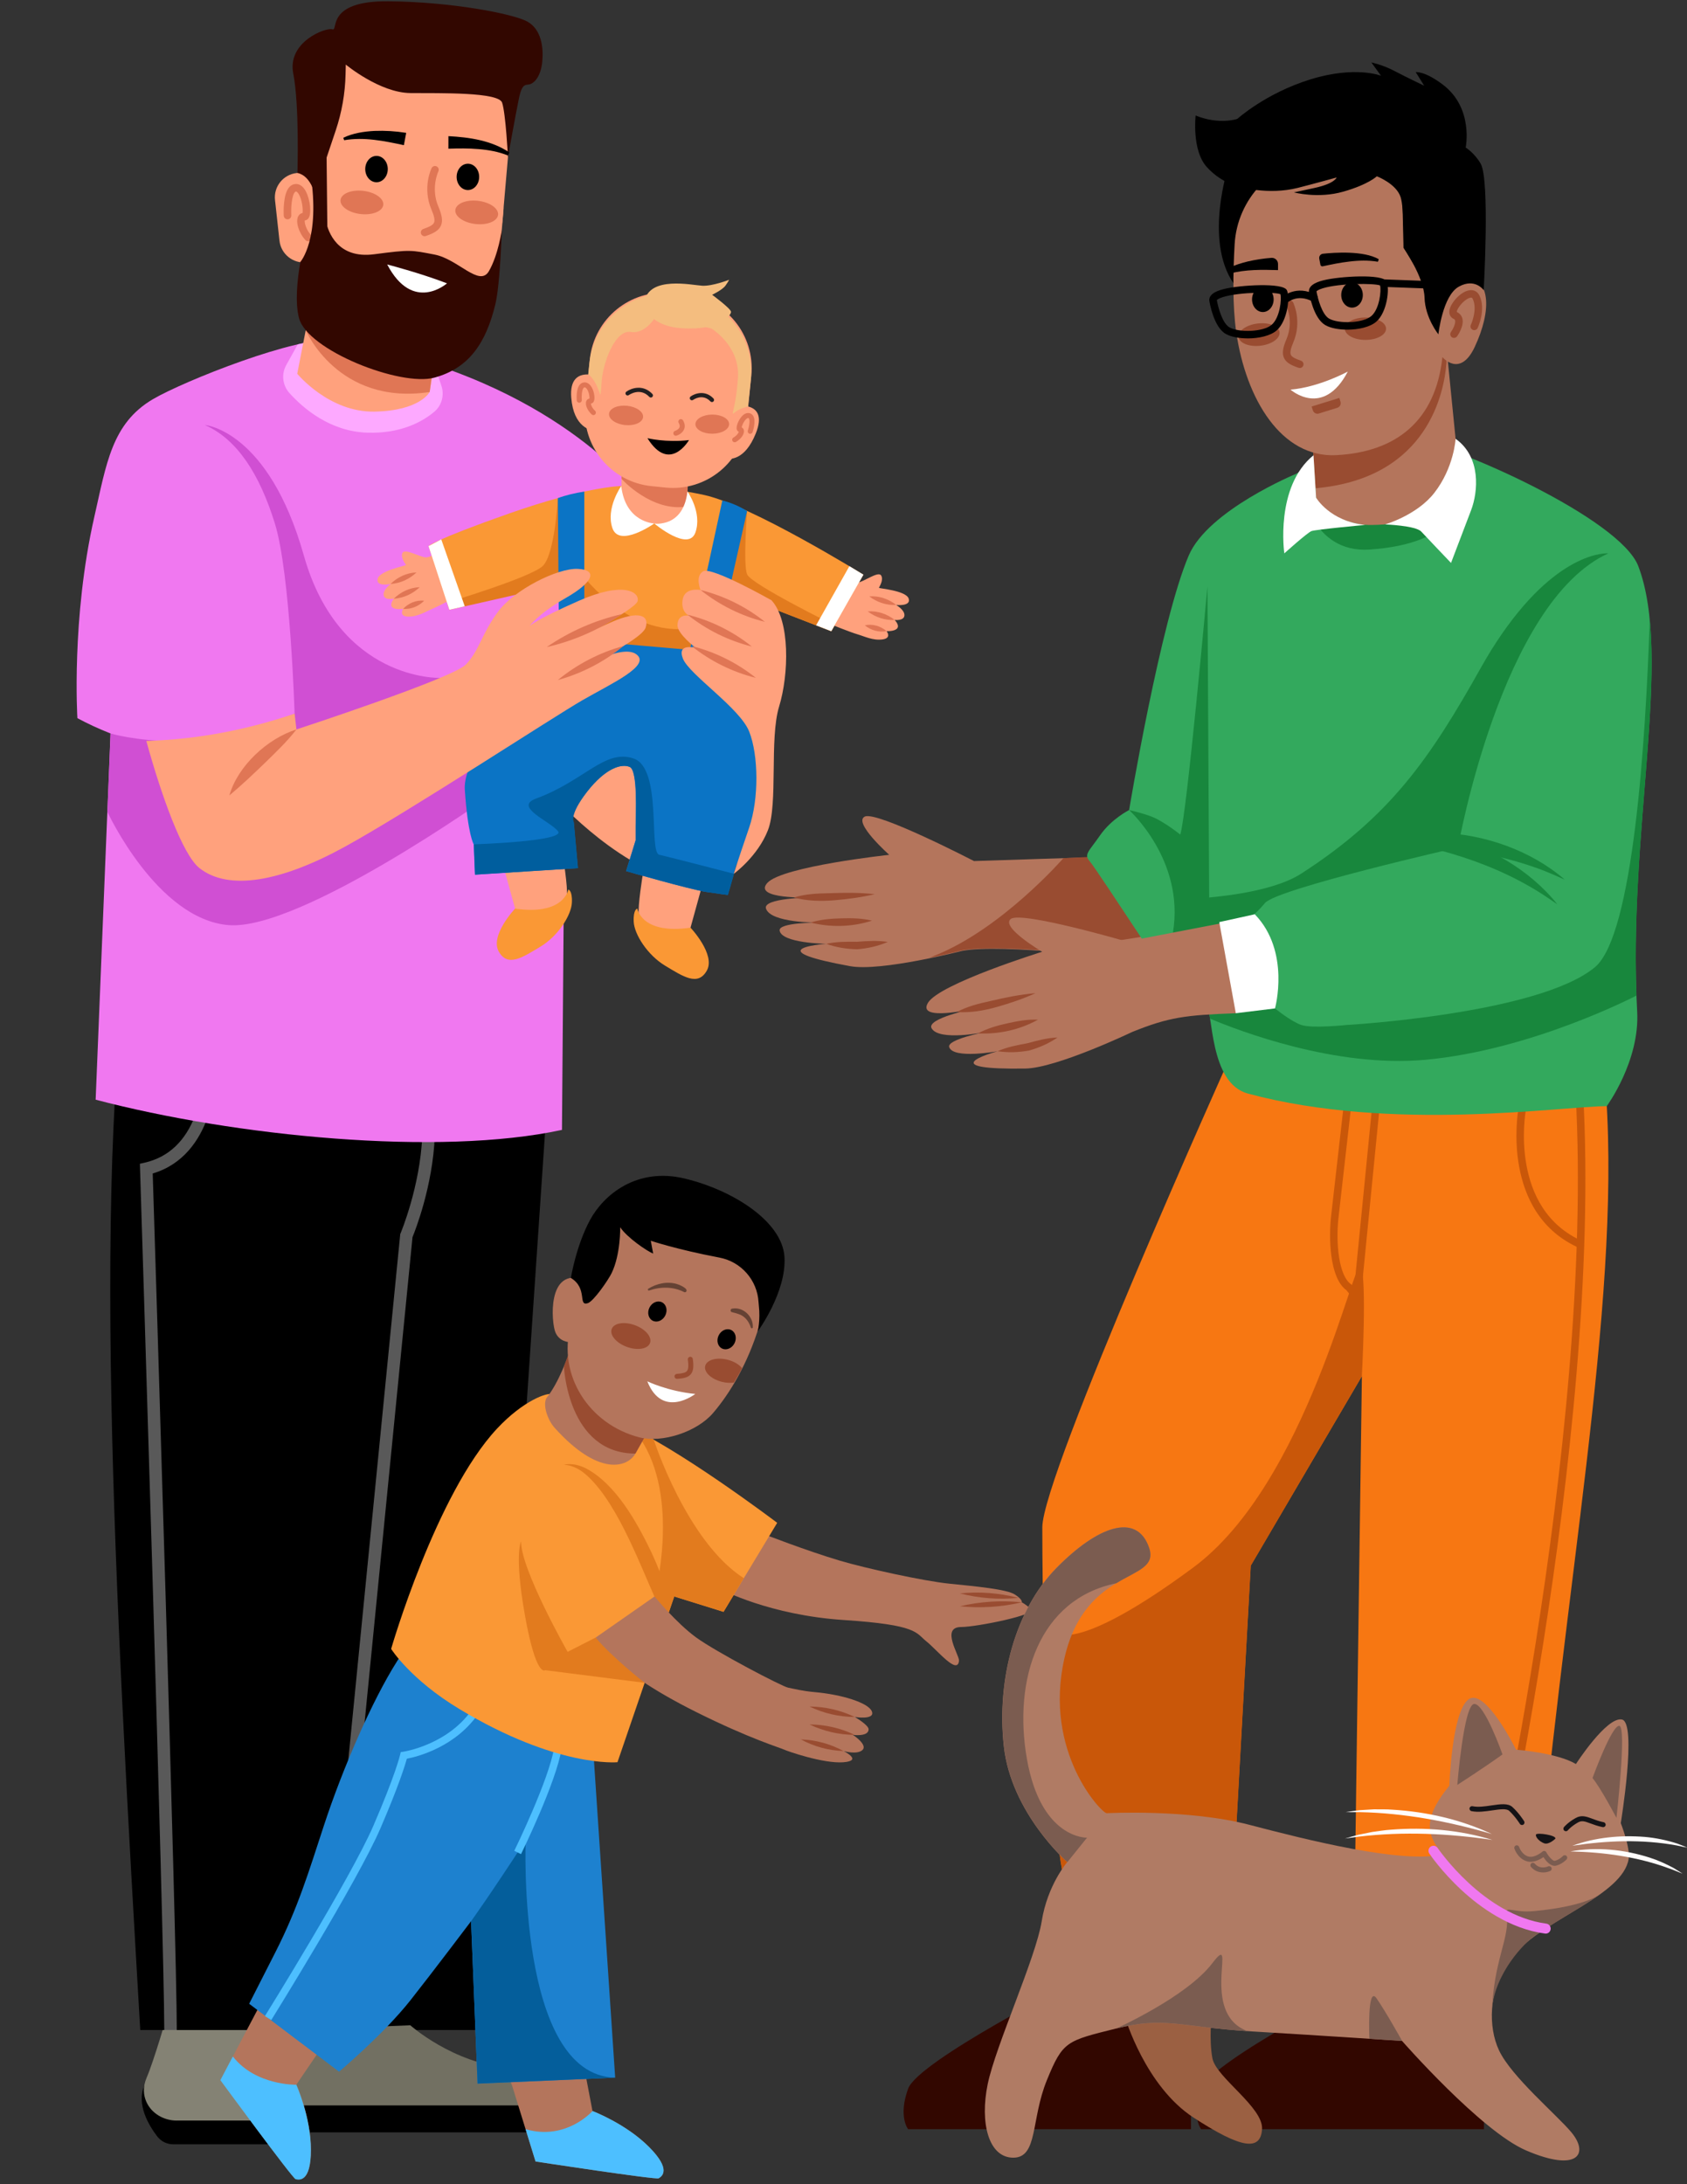
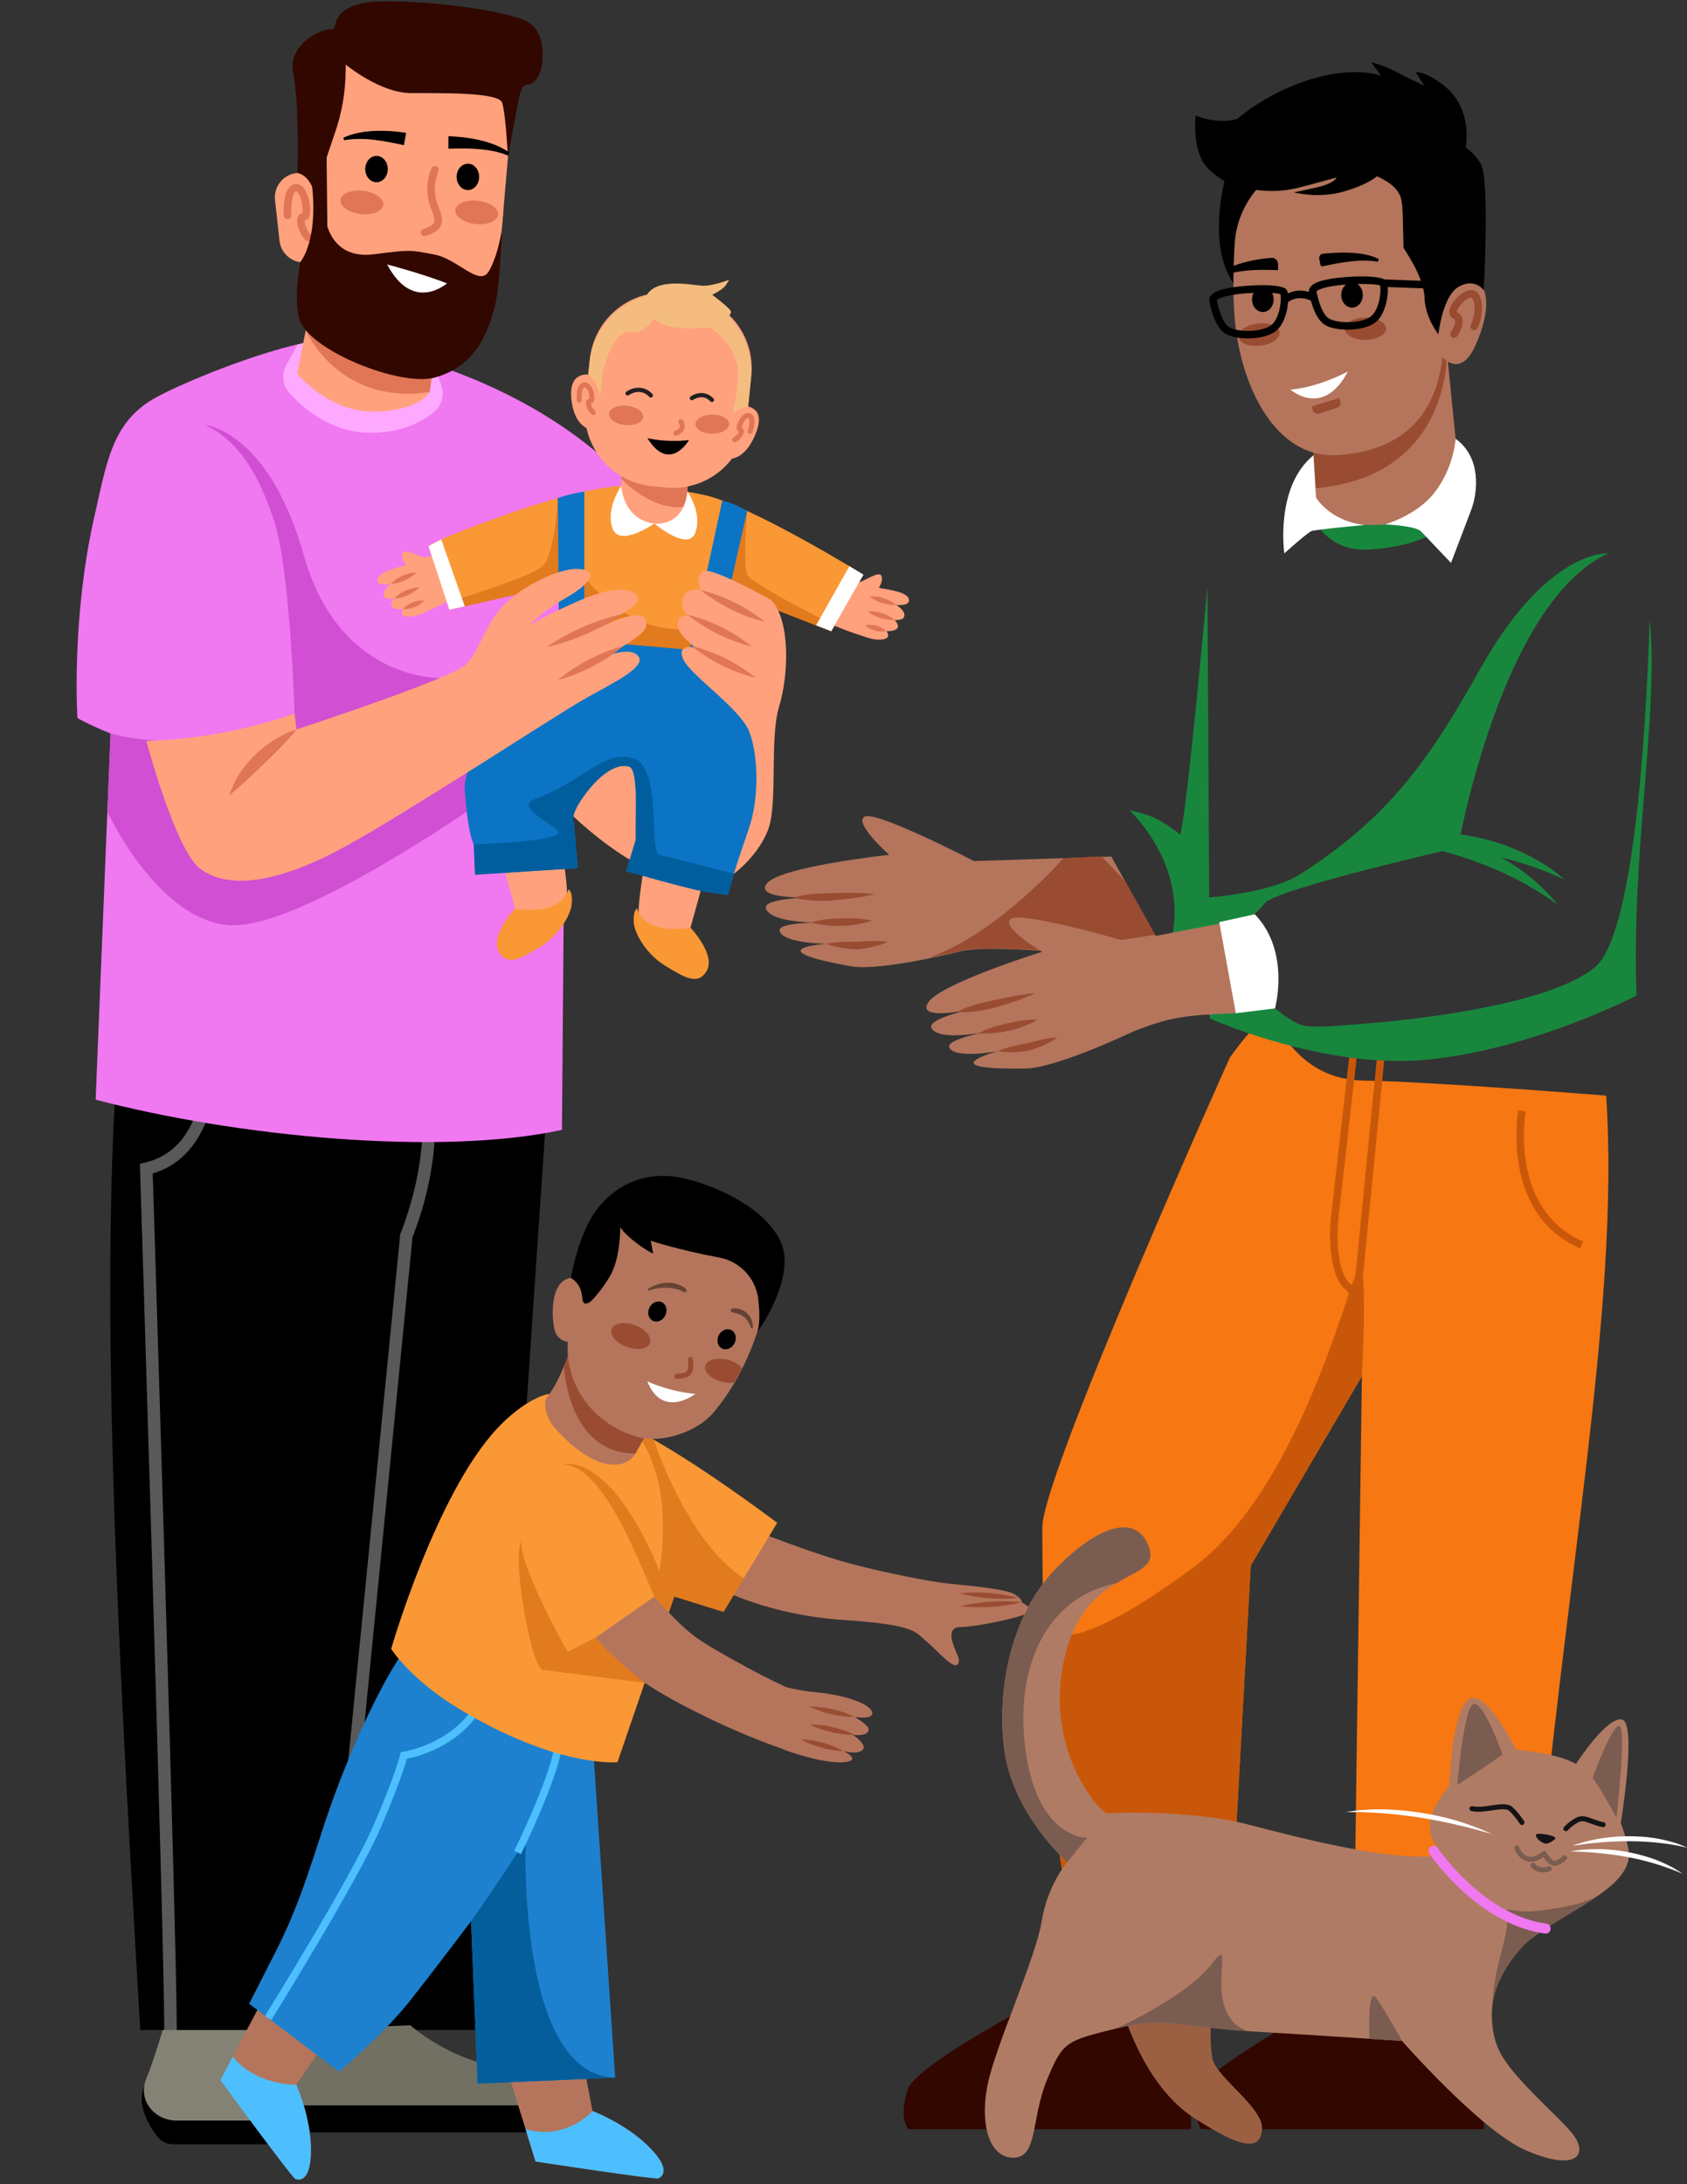
<svg xmlns="http://www.w3.org/2000/svg" width="272" height="352" viewBox="0 0 272 352" fill="none">
  <rect x="0" y="0" width="272" height="352" fill="#333333" stroke="none" />
  <g clip-path="url(#clip0_782_147)">
    <path d="M91.727 216.285C91.727 216.285 90.201 216.252 89.551 214.718C88.901 213.188 88.134 204.089 94.177 206.236C100.221 208.384 92.675 215.534 92.675 215.534L91.727 216.285Z" fill="#B4755C" />
    <path d="M179.189 138.047L157.042 138.765C157.042 138.765 141.358 130.647 139.428 131.6C137.498 132.548 143.372 137.76 143.372 137.76C143.372 137.76 126.142 139.613 123.72 142.286C121.298 144.962 130.648 144.635 130.648 144.635C130.648 144.635 122.941 144.716 123.502 146.424C124.265 148.753 131.782 148.68 131.782 148.68C131.782 148.68 125.525 148.66 125.702 149.956C125.985 152.019 133.231 152.104 133.231 152.104C133.231 152.104 129.586 152.358 129.13 153.081C128.774 153.642 130.349 154.482 137.062 155.705C142.048 156.613 155.112 153.242 155.112 153.242C161.402 152.035 181.038 154.365 189.035 155.636C189.035 155.636 183.953 146.662 179.189 138.047Z" fill="#B4755C" />
    <path d="M133.231 152.108C134.858 151.74 136.529 151.756 138.176 151.773C139.807 151.655 141.483 151.53 143.13 151.801C141.535 152.487 139.933 152.838 138.209 152.984C136.481 152.939 134.862 152.693 133.227 152.108H133.231Z" fill="#994C31" />
    <path d="M130.688 148.677C132.311 148.176 133.954 148.039 135.625 147.998C137.297 147.958 138.94 147.966 140.591 148.37C137.393 149.403 133.946 149.484 130.688 148.677Z" fill="#994C31" />
    <path d="M127.995 144.644C129.84 144.066 131.758 143.982 133.671 143.949C136.122 143.86 138.576 143.828 141.027 144.103C138.891 144.619 136.731 144.89 134.551 145.084C132.363 145.265 130.131 145.217 127.999 144.644H127.995Z" fill="#994C31" />
    <path d="M198.099 26.705C198.099 26.705 194.082 38.574 198.862 45.639C203.645 52.704 204.118 27.496 204.118 27.496L198.099 26.705Z" fill="black" />
    <path d="M27.913 345.571H43.375C44.311 345.571 45.2 345.171 45.809 344.464C46.875 343.229 48.28 340.912 48.248 337.315C48.223 334.776 44.287 330.391 43.815 327.937C43.343 325.486 33.424 319.641 27.021 328.316C27.021 328.316 24.49 333.282 23.262 336.152C21.979 339.152 23.973 342.498 25.337 344.283C25.955 345.09 26.9 345.571 27.917 345.571H27.913Z" fill="black" />
    <path d="M28.498 341.743H42.838C44.683 341.743 46.443 340.843 47.416 339.277C47.755 338.732 48.05 338.082 48.243 337.311C48.861 334.848 44.283 326.56 43.811 324.11C43.338 321.659 33.419 315.814 27.017 324.489C27.017 324.489 24.869 331.978 23.638 334.848C22.988 336.37 23.133 337.67 23.597 338.72C24.437 340.617 26.423 341.747 28.498 341.747V341.743Z" fill="#848274" />
    <path d="M90.519 129.662C90.519 129.662 102.998 143.085 114.092 142.423C125.186 141.761 103.935 107.761 103.935 107.761L90.519 129.662Z" fill="#FFA17D" />
    <path d="M47.146 327.157H22.613C18.579 258.064 14.494 185.397 21.833 147.344L61.413 158.405L47.142 327.157H47.146Z" fill="black" />
    <path d="M78.073 327.157H48.995V152.895L89.942 152.091L78.073 327.157Z" fill="black" />
    <path opacity="0.35" d="M58.042 285.116L56.031 284.918L64.533 198.872L64.594 198.731C64.626 198.658 67.739 191.222 68.082 183.051L70.1 183.136C69.761 191.142 66.976 198.243 66.511 199.373L58.042 285.12V285.116Z" fill="white" />
    <path opacity="0.35" d="M28.503 327.158H26.484C26.484 312.116 22.617 189.612 22.58 188.377L22.556 187.549L23.364 187.363C27.191 186.479 29.94 183.867 31.526 179.604C32.754 176.314 32.798 173.23 32.798 173.197L34.817 173.213C34.817 173.347 34.599 186.16 24.623 189.115C24.958 199.809 28.503 312.725 28.503 327.158Z" fill="white" />
    <path d="M53.907 54.892C48.227 54.004 29.576 61.424 24.623 64.35C18.014 68.258 17.158 74.746 15.213 83.272C11.47 99.674 12.479 115.738 12.479 115.738C14.098 116.602 15.846 117.429 17.82 118.204L15.422 177.222C37.868 183.132 70.762 186.39 90.608 182.091L91.246 101.536L91.868 99.618C91.868 99.618 97.269 102.638 98.275 91.992C99.28 81.342 101.702 78.274 101.702 78.274C101.702 78.274 87.479 60.148 53.899 54.892H53.907Z" fill="#F078F0" />
    <path d="M47.83 27.885L53.384 27.274L54.965 41.665L49.411 42.275C47.248 42.513 45.298 40.948 45.06 38.785L44.34 32.236C44.103 30.073 45.667 28.122 47.83 27.885Z" fill="#FFA17D" />
    <path d="M137.115 93.51C137.115 93.51 137.474 93.869 138.302 93.869C139.129 93.869 141.584 91.984 142.06 92.731C142.537 93.478 141.721 94.624 141.721 94.733C141.721 94.842 146.073 95.165 146.505 96.461C146.937 97.757 144.491 97.502 144.491 97.502C144.491 97.502 145.895 98.294 145.823 99.194C145.75 100.094 144.24 99.912 144.24 99.912C144.24 99.912 145.068 100.704 144.672 101.245C144.277 101.786 142.944 101.713 142.944 101.713C142.944 101.713 143.845 102.827 142.298 103.045C140.752 103.259 139.392 102.557 138.233 102.218C137.062 101.875 133.946 100.611 133.946 100.611L137.119 93.51H137.115Z" fill="#FFA17D" />
    <path d="M142.944 101.713C141.681 101.939 140.445 101.596 139.432 100.776C140.671 100.502 141.992 100.885 142.944 101.713Z" fill="#E07655" />
    <path d="M144.264 99.917C142.682 99.99 141.18 99.489 139.9 98.532C141.467 98.407 143.041 98.944 144.264 99.917Z" fill="#E07655" />
    <path d="M144.515 97.498C142.932 97.571 141.431 97.07 140.151 96.114C141.717 95.989 143.288 96.525 144.515 97.498Z" fill="#E07655" />
    <path d="M69.894 89.336C69.894 89.336 69.575 89.731 68.752 89.824C67.928 89.913 65.284 88.306 64.892 89.102C64.513 89.869 65.437 90.947 65.45 91.055C65.462 91.165 61.17 91.96 60.884 93.296C60.597 94.632 62.999 94.112 62.999 94.112C62.999 94.112 61.691 95.052 61.861 95.936C62.03 96.82 63.512 96.477 63.512 96.477C63.512 96.477 62.777 97.353 63.229 97.846C63.681 98.338 64.997 98.12 64.997 98.12C64.997 98.12 64.226 99.327 65.785 99.372C67.347 99.416 68.619 98.569 69.733 98.104C70.859 97.636 73.818 96.041 73.818 96.041L69.89 89.332L69.894 89.336Z" fill="#FFA17D" />
    <path d="M64.998 98.124C65.853 97.196 67.125 96.671 68.389 96.808C67.472 97.737 66.281 98.209 64.998 98.124Z" fill="#E07655" />
    <path d="M63.487 96.485C64.597 95.387 66.103 94.681 67.674 94.632C66.507 95.722 65.07 96.384 63.487 96.485Z" fill="#E07655" />
    <path d="M62.971 94.107C64.081 93.009 65.587 92.303 67.157 92.254C65.99 93.344 64.553 94.007 62.971 94.107Z" fill="#E07655" />
    <path d="M81.368 140.336L83.047 146.428C83.047 146.428 83.479 147.865 86.454 147.724C89.43 147.578 91.202 146.044 91.396 144.51C91.59 142.976 90.725 137.748 90.725 137.748L81.372 140.34L81.368 140.336Z" fill="#FFA17D" />
    <path d="M181.454 142.076L177.619 138.026L176.056 138.079L171.454 138.301C171.454 138.301 161.491 149.754 150.603 154.045C150.308 154.162 150.066 154.267 149.856 154.364C152.843 153.751 155.096 153.169 155.096 153.169C157.878 152.636 163.279 152.794 169.125 153.246C175.85 152.285 182.564 151.227 186.242 150.634C184.91 148.26 183.218 145.249 181.45 142.076H181.454Z" fill="#994C31" />
    <path d="M113.014 143.408L111.334 149.5C111.334 149.5 110.902 150.937 107.927 150.796C104.952 150.65 103.18 149.116 102.986 147.582C102.792 146.048 103.656 140.82 103.656 140.82L113.01 143.412L113.014 143.408Z" fill="#FFA17D" />
    <path d="M66.152 326.387C66.152 326.387 72.979 332.511 82.074 333.294C89.317 333.92 87.629 341.15 87.629 341.15L47.093 339.281V327.158L66.152 326.387Z" fill="#727062" />
    <path d="M86.446 339.301H47.465C46.811 339.301 46.282 339.831 46.282 340.484V342.462C46.282 343.116 46.811 343.645 47.465 343.645H86.446C87.1 343.645 87.629 343.116 87.629 342.462V340.484C87.629 339.831 87.1 339.301 86.446 339.301Z" fill="black" />
    <path d="M100.168 78.323C100.168 78.323 94.411 78.42 82.135 82.735C69.858 87.051 69.087 88.012 69.087 88.012L72.446 98.274L91.823 93.478L90.717 104.354C90.717 104.354 104.56 103.647 110.89 105.375C117.221 107.103 115.23 105.084 115.23 105.084L118.206 95.589L134.035 101.73L139.214 92.618C139.214 92.618 121.084 81.395 113.506 79.764C105.929 78.133 100.172 78.327 100.172 78.327L100.168 78.323Z" fill="#FA9835" />
    <path d="M47.501 115.011C47.501 115.011 46.806 92.375 44.32 84.366C41.837 76.356 38.22 70.785 33.028 68.488C33.028 68.488 43.282 69.3 48.995 89.541C54.711 109.783 70.952 109.25 70.952 109.25L89.942 140.109L79.062 128.192C79.062 128.192 48.361 150.065 36.827 149.088C25.293 148.111 17.316 130.836 17.316 130.836L17.829 118.208C17.829 118.208 21.983 119.44 28.099 119.44C36.577 119.44 47.505 115.011 47.505 115.011H47.501Z" fill="#D04FD3" />
    <path d="M72.07 97.119C72.07 97.119 85.501 93.086 87.488 91.233C89.474 89.38 89.942 80.281 89.942 80.281L93.148 91.685C93.148 91.685 100.725 102.811 111.488 101.249L120.458 82.368C120.458 82.368 119.784 90.943 120.458 92.561C121.132 94.18 134.572 100.781 134.572 100.781L134.031 101.734L124.964 98.217L107.738 106.857L90.883 99.925L90.814 94.116L72.45 98.282L72.07 97.127V97.119Z" fill="#E27B1E" />
    <path d="M90.879 103.086C90.879 103.086 74.46 119.953 74.941 127.244C75.421 134.534 76.378 136.069 76.378 136.069L76.572 140.961L93.168 139.908L92.498 132.52C92.498 132.52 91.634 131.466 94.609 127.627C97.584 123.792 100.172 123.021 101.516 123.598C102.861 124.175 102.477 131.273 102.477 133.19V135.398L100.943 140.388C100.943 140.388 111.302 143.363 113.894 143.747C116.486 144.13 117.346 144.227 117.346 144.227L118.69 139.528C118.69 139.528 124.253 127.344 122.049 120.825C119.84 114.301 115.238 105.092 115.238 105.092C115.238 105.092 93.144 103.094 90.887 103.094L90.879 103.086Z" fill="#0B74C5" />
    <path d="M83.047 146.428C83.047 146.428 78.97 150.743 80.411 153.335C81.848 155.927 84.246 154.296 87.125 152.568C90.003 150.84 92.114 147.485 92.207 145.471C92.304 143.456 91.63 143.359 91.63 143.359C91.63 143.359 90.96 147.582 83.043 146.428H83.047Z" fill="#FA9835" />
    <path d="M111.335 149.5C111.335 149.5 115.412 153.815 113.971 156.407C112.534 158.999 110.136 157.368 107.257 155.64C104.379 153.912 102.267 150.557 102.175 148.543C102.078 146.529 102.752 146.432 102.752 146.432C102.752 146.432 103.422 150.654 111.339 149.5H111.335Z" fill="#FA9835" />
    <path d="M114.608 108.286L115.158 105.855L120.458 82.364C119.211 81.589 117.883 81.007 116.461 80.66L110.838 106.554" fill="#0B74C5" />
    <path d="M124.39 96.74C124.39 96.74 114.75 91.273 113.381 92.065C112.013 92.856 112.949 95.084 112.949 95.084C112.949 95.084 110.43 94.58 110.071 96.594C109.712 98.609 111.08 99.226 111.08 99.226C111.08 99.226 109.239 98.827 109.235 100.777C109.231 102.185 112.207 104.434 112.207 104.434C112.207 104.434 109.098 103.538 110.103 106.126C111.109 108.717 119.28 114.079 120.793 117.894C122.303 121.709 122.384 128.713 120.793 133.364C118.682 139.528 118.315 140.82 118.315 140.82C118.315 140.82 122.162 138.038 123.817 133.791C125.472 129.549 124.031 119.044 125.618 113.865C127.2 108.685 127.418 100.05 124.394 96.744L124.39 96.74Z" fill="#FFA17D" />
    <path d="M49.681 38.881C49.515 38.881 49.35 38.812 49.233 38.679C48.139 37.464 47.618 35.704 48.094 34.832C48.248 34.553 48.494 34.376 48.785 34.327C48.877 33.754 48.716 32.163 48.159 31.263C48.005 31.013 47.84 30.863 47.719 30.863C47.686 30.863 47.634 30.863 47.553 30.952C47.041 31.493 46.899 33.475 46.964 34.707C46.98 35.042 46.726 35.324 46.391 35.345C46.051 35.361 45.773 35.106 45.753 34.771C45.72 34.19 45.623 31.231 46.673 30.121C46.96 29.818 47.319 29.656 47.715 29.652H47.723C48.175 29.652 48.821 29.87 49.346 30.9C49.983 32.151 50.29 34.42 49.729 35.183C49.58 35.389 49.366 35.51 49.132 35.526C49.091 35.91 49.313 36.951 50.133 37.864C50.355 38.114 50.339 38.493 50.089 38.719C49.971 38.825 49.826 38.877 49.685 38.877L49.681 38.881Z" fill="#E07655" />
    <path d="M48.009 55.497L46.144 58.852C45.337 60.305 45.551 62.11 46.665 63.345C48.918 65.84 53.245 69.542 59.232 69.732C64.634 69.901 68.098 67.964 70.015 66.365C71.234 65.352 71.674 63.676 71.17 62.178L70.047 58.852L49.858 55.102L48.009 55.493V55.497Z" fill="#FDA9FF" />
    <path d="M50.303 48.029L47.925 60.233C47.925 60.233 53.044 66.486 60.403 66.337C67.763 66.188 69.277 63.168 69.277 63.168L70.548 55.288C70.548 55.288 53.779 50.326 50.303 48.025V48.029Z" fill="#FFA17D" />
    <path d="M49.294 53.204C49.294 53.204 54.457 65.408 69.277 63.176L70.952 50.6L50.711 50.386L49.294 53.204Z" fill="#E07655" />
    <path d="M82.825 14.659L81.028 35.409C80.588 40.484 76.119 44.242 71.041 43.806L58.655 42.732C53.581 42.292 49.822 37.823 50.258 32.745L52.248 9.762C52.297 9.213 52.781 8.805 53.33 8.854L79.878 11.151C81.658 11.304 82.978 12.874 82.825 14.655V14.659Z" fill="#FFA17D" />
    <path d="M55.038 27.859L77.698 29.821C79.797 30.003 81.351 31.856 81.17 33.951L80.608 40.435C79.704 50.88 70.491 58.624 60.046 57.719L58.477 57.583C53.084 57.116 49.083 52.357 49.55 46.964L50.904 31.334C51.086 29.235 52.938 27.681 55.034 27.863L55.038 27.859Z" fill="#FFA17D" />
    <path d="M48.425 42.207C47.9 45.251 47.569 48.796 48.207 51.258C49.547 56.438 64.569 62.364 70.064 60.854C75.558 59.344 78.327 55.38 79.865 49.046C80.653 45.792 80.903 37.06 80.903 37.06C80.903 37.06 80.354 41.045 78.832 43.693C77.31 46.341 73.862 41.751 70.055 41.025C66.245 40.298 66.253 40.201 60.33 40.976C54.404 41.755 52.898 37.355 52.551 35.635C52.204 33.915 52.664 25.393 52.664 25.393C52.664 25.393 49.749 25.906 50.056 27.892C51.703 38.55 48.429 42.207 48.429 42.207H48.425Z" fill="#320700" />
    <path d="M100.216 73.814H110.769V81.766C110.769 83.2 109.602 84.366 108.169 84.366H102.816C101.383 84.366 100.216 83.2 100.216 81.766V73.814Z" fill="#FFA17D" />
    <path d="M100.216 77.18C100.216 77.18 105.077 82.586 110.769 81.625L110.89 78.323L100.216 75.715V77.18Z" fill="#E07655" />
    <path d="M47.957 27.872C47.957 27.872 48.296 16.976 47.283 11.857C46.27 6.738 52.563 4.372 53.593 4.724C54.622 5.079 52.402 0.117 62.591 0.206C72.777 0.295 82.74 2.217 85.013 3.472C87.286 4.728 87.633 7.606 87.439 9.839C87.246 12.071 86.353 13.185 85.598 13.52C84.844 13.851 84.242 13.137 83.681 15.805C83.12 18.47 81.9 25.345 81.9 25.345C81.9 25.345 81.537 18.248 80.956 16.54C80.374 14.836 71.158 15.03 66.196 14.998C61.235 14.966 55.753 10.408 55.753 10.408L55.716 11.97C55.648 15.05 55.111 18.102 54.13 21.025L52.66 25.397L52.789 37.69L51.502 40.036C51.502 40.036 52.378 28.833 47.957 27.872Z" fill="#320700" />
    <path d="M110.455 47.461L108.194 47.232C101.631 46.566 95.77 51.348 95.105 57.911L94.36 65.254C93.694 71.817 98.476 77.678 105.04 78.343L107.301 78.573C113.864 79.238 119.725 74.457 120.391 67.893L121.135 60.551C121.801 53.987 117.019 48.127 110.455 47.461Z" fill="#FFA17D" />
    <path d="M97.645 61.093C97.645 61.093 91.606 58.093 92.106 64.112C92.498 68.86 95.198 69.437 96.28 69.51C97.362 69.582 97.576 69.582 97.576 69.582L98.154 61.093H97.649H97.645Z" fill="#FFA17D" />
    <path d="M118.112 65.481C118.112 65.481 124.115 64.258 121.855 69.857C120.074 74.27 117.62 74.088 116.691 73.866C115.759 73.644 115.577 73.583 115.577 73.583L117.689 65.344L118.112 65.481Z" fill="#FFA17D" />
    <path d="M90.156 106.849L90.136 104.358L89.942 80.277C91.254 79.792 92.692 79.457 94.21 79.223V105.956" fill="#0B74C5" />
    <path d="M103.91 48.586C103.91 48.586 103.91 52.518 110.002 52.902C116.094 53.285 117.866 50.79 117.866 50.266C117.866 49.741 114.822 47.508 114.822 47.508C114.822 47.508 116.477 46.717 116.958 46.047C117.438 45.377 117.559 45.086 117.559 45.086C117.559 45.086 114.875 46.14 113.22 46.047C111.564 45.954 104.681 44.416 103.914 48.59L103.91 48.586Z" fill="#F4BD7F" />
    <path d="M198.284 170.452C198.284 170.452 168.047 237.656 168.055 246.146C168.103 293.884 172.633 308.078 171.914 303.932H198.793L201.651 252.319L219.583 221.779L218.34 311.57L247.358 310.654C252.005 256.021 261.274 211.04 258.965 176.568C258.965 176.568 230.609 174.299 219.918 174.146C209.228 173.992 206.273 164.913 204.743 164.146C203.217 163.383 198.284 170.456 198.284 170.456V170.452Z" fill="#F77712" />
-     <path d="M239.858 311.857L238.679 311.578C238.864 310.795 257.201 232.505 254.04 176.261L255.251 176.192C258.424 232.614 240.047 311.07 239.862 311.857H239.858Z" fill="#C95709" />
    <path d="M95.675 66.898C95.578 66.898 95.481 66.862 95.404 66.793C94.662 66.111 94.286 65.146 94.549 64.597C94.65 64.391 94.827 64.258 95.045 64.225C95.073 63.931 94.972 63.232 94.666 62.752C94.589 62.631 94.436 62.425 94.262 62.425C94.222 62.433 94.161 62.437 94.105 62.498C93.81 62.812 93.749 63.838 93.802 64.468C93.818 64.69 93.652 64.883 93.43 64.904C93.216 64.924 93.014 64.758 92.994 64.536C92.97 64.225 92.873 62.639 93.511 61.953C93.717 61.735 93.983 61.626 94.27 61.622C94.746 61.626 95.174 61.957 95.473 62.554C95.828 63.261 95.998 64.359 95.679 64.799C95.578 64.94 95.429 65.021 95.267 65.033C95.279 65.251 95.449 65.743 95.945 66.2C96.111 66.349 96.123 66.603 95.97 66.769C95.889 66.858 95.78 66.902 95.671 66.902L95.675 66.898Z" fill="#E07655" />
    <path d="M254.774 201.186C241.872 195.619 244.766 179.059 244.795 178.894L245.986 179.112C245.957 179.269 243.24 194.892 255.251 200.072L254.77 201.182L254.774 201.186Z" fill="#C95709" />
    <path d="M218.623 209.829L217.085 207.924C214.295 205.909 214.247 199.276 214.614 196.023L217.529 170.383L218.732 170.521L215.817 196.16C215.333 200.411 215.878 205.647 217.84 206.975L217.912 207.023L219.559 209.066L218.619 209.825L218.623 209.829Z" fill="#C95709" />
    <path d="M221.981 170.73L217.087 220.286L218.293 220.405L223.187 170.849L221.981 170.73Z" fill="#C95709" />
    <path d="M118.452 71.27C118.311 71.27 118.173 71.197 118.101 71.068C117.992 70.874 118.056 70.628 118.25 70.519C118.791 70.212 119.057 69.796 119.122 69.586C118.985 69.534 118.872 69.425 118.815 69.276C118.597 68.739 119.102 67.677 119.558 67.148C120.075 66.551 120.547 66.514 120.85 66.587C121.116 66.651 121.326 66.817 121.464 67.063C121.9 67.85 121.439 69.348 121.342 69.639C121.274 69.849 121.044 69.966 120.834 69.893C120.624 69.825 120.507 69.594 120.579 69.385C120.773 68.795 120.959 67.81 120.761 67.455C120.729 67.398 120.701 67.382 120.664 67.374C120.543 67.346 120.361 67.487 120.293 67.552C119.897 67.923 119.627 68.581 119.582 68.88C119.764 68.965 119.889 69.122 119.938 69.328C120.063 69.909 119.502 70.741 118.658 71.221C118.593 71.258 118.525 71.274 118.46 71.274L118.452 71.27Z" fill="#E07655" />
    <path d="M23.589 119.408C25.987 128.119 29.411 137.74 32.16 139.904C36.907 143.646 45.397 142.063 55.615 136.452C65.833 130.84 89.143 115.589 93.89 112.855C98.638 110.122 105.041 107.244 102.594 105.443C100.148 103.643 92.808 108.177 92.808 108.177C92.808 108.177 103.458 103.211 104.104 101.128C104.75 99.045 102.804 98.451 98.775 100.179C94.746 101.907 90.717 104.353 90.717 104.353C90.717 104.353 102.445 98.31 102.804 96.873C103.163 95.436 100.576 93.635 93.378 96.8C86.184 99.965 85.392 100.902 85.392 100.902C85.392 100.902 86.688 98.96 91.222 96.368C95.755 93.776 96.385 91.826 93.147 91.681C89.91 91.536 82.946 95 80.285 98.597C77.625 102.194 77.27 104.87 75.11 107.099C72.95 109.327 47.795 117.555 47.795 117.555L47.505 115.011C39.774 117.627 31.817 119.165 23.593 119.412L23.589 119.408Z" fill="#FFA17D" />
    <path d="M173.549 302.863V311.72H191.724V302.249L173.549 302.863Z" fill="#B4755C" />
    <path d="M220.791 302.863V311.72H238.965V302.249L220.791 302.863Z" fill="#B4755C" />
-     <path d="M208.93 76.381C208.93 76.381 194.796 82.214 191.667 89.517C187.098 100.187 182.051 130.546 182.051 130.546C182.051 130.546 179.201 131.971 177.368 134.619C175.535 137.267 174.692 137.687 175.729 138.838C176.811 140.033 194.227 166.851 186.125 154.033C185.491 153.028 191.825 163.532 193.658 163.532C195.491 163.532 196.912 156.879 196.912 156.879C196.912 156.879 193.189 159.794 194.413 161.421C195.636 163.052 194.913 174.541 201.203 176.237C224.485 182.51 251.831 178.268 259.058 178.268C259.058 178.268 264.415 171.001 263.967 162.995C262.348 134.139 269.776 106.053 264.148 91.241C261.226 83.551 234.577 71.73 227.452 70.713C220.326 69.695 208.93 76.377 208.93 76.377V76.381Z" fill="#33A95D" />
    <path d="M219.402 204.109C218.364 202.232 210.783 239.017 192.386 252.622C173.989 266.227 170.55 263.223 170.55 263.223L168.907 277.829C170.191 300.219 172.459 306.956 171.935 303.933H198.813L201.671 252.319L219.576 221.779C219.576 221.779 220.435 205.99 219.398 204.113L219.402 204.109Z" fill="#C95709" />
    <path d="M116.251 256.146C116.251 256.146 124.083 260.296 136.057 261.08C148.027 261.863 147.627 263.134 149.371 264.527C151.115 265.92 154.393 270.026 154.623 267.636C154.704 266.772 151.62 262.218 154.967 262.206C157.514 262.198 167.272 260.216 166.274 259.34C165.277 258.464 164.74 258.229 164.74 258.229C164.74 258.229 164.962 257.83 163.638 256.97C162.314 256.11 157.252 255.646 153.069 255.222C148.887 254.798 139.517 252.731 135.464 251.528C129.985 249.905 122.981 247.168 122.981 247.168L116.251 256.15V256.146Z" fill="#B4755C" />
    <path d="M173.549 311.72V319.204C173.549 319.204 148.047 332.135 146.416 336.616C144.785 341.097 146.416 343.132 146.416 343.132H192.027V311.724H173.549V311.72Z" fill="#320700" />
    <path d="M220.79 311.72V319.204C220.79 319.204 195.288 332.135 193.657 336.616C192.027 341.097 193.657 343.132 193.657 343.132H239.268V311.724H220.79V311.72Z" fill="#320700" />
    <path d="M41.477 323.96L35.543 335.212C35.543 335.212 47.166 351.041 47.662 351.162C48.159 351.283 50.137 351.78 50.137 346.463C50.137 341.146 47.787 335.95 47.787 335.95L52.24 329.398L42.224 322.35L41.481 323.956L41.477 323.96Z" fill="#B4755C" />
    <path d="M233.136 55.126L235.482 78.686C235.482 78.686 226.879 85.481 220.109 84.6C213.338 83.72 212.188 80.2 212.188 80.2L211.647 71.262C211.647 71.262 229.753 57.362 233.136 55.13V55.126Z" fill="#B4755C" />
    <path d="M82.591 336.184L86.349 348.34C86.349 348.34 105.759 351.311 106.199 351.049C106.639 350.786 108.383 349.737 104.625 345.978C100.866 342.22 95.529 340.209 95.529 340.209L94.044 332.426L81.977 334.525L82.591 336.188V336.184Z" fill="#B4755C" />
    <path d="M66.39 263.445C66.39 263.445 69.293 259.408 64.013 267.732C60.008 274.042 55.236 285.015 52.236 294.159C49.754 301.728 48.03 307.473 44.441 314.538L40.174 322.923L54.667 333.867C54.667 333.867 61.853 327.832 66.184 322.349C69.757 317.828 75.95 309.621 75.95 309.621L77 335.789L99.187 334.828L95.663 282.213C95.663 282.213 87.67 274.979 80.375 270.958C73.08 266.941 66.39 263.441 66.39 263.441V263.445Z" fill="#1D81CF" />
    <path d="M75.95 309.625C75.95 309.625 78.945 305.491 84.754 296.557C84.754 296.557 83.293 334.432 99.187 334.832L76.999 335.793L75.95 309.625Z" fill="#045E9B" />
    <path d="M43.742 325.551L42.713 324.909C42.85 324.687 56.588 302.588 60.197 294.244C63.786 285.947 64.513 282.807 64.517 282.774L64.61 282.367L65.022 282.306C65.094 282.294 72.446 281.172 76.337 275.165L77.355 275.823C73.653 281.531 67.274 283.109 65.595 283.432C65.3 284.51 64.275 287.853 61.307 294.72C57.662 303.145 43.88 325.321 43.738 325.547L43.742 325.551Z" fill="#4DBFFF" />
    <path d="M84.004 298.806L82.918 298.273C82.975 298.16 88.485 286.9 89.345 281.668L90.54 281.866C89.648 287.276 84.234 298.341 84.004 298.81V298.806Z" fill="#4DBFFF" />
    <path d="M63.063 265.734C63.063 265.734 66.152 270.655 74.068 275.423C89.89 284.954 99.558 283.993 99.558 283.993L108.71 257.284L116.655 259.759L125.311 245.415C125.311 245.415 108.989 233.05 100.083 229.34C96.954 228.036 90.491 225.577 88.977 224.709C88.335 224.342 84.391 225.678 80.132 230.24C70.278 240.789 63.063 265.734 63.063 265.734Z" fill="#FA9835" />
    <path d="M105.408 232.025C105.408 232.025 110.721 248.459 119.926 254.337L116.656 259.759L108.711 257.284L106.454 263.869L105.525 257.284C105.525 257.284 109.841 241.431 103.115 231.649C96.39 221.867 105.412 232.025 105.412 232.025H105.408Z" fill="#E27B1E" />
    <path d="M96.03 263.905C96.03 263.905 97.815 268.705 112.231 275.899C120.806 280.179 125.912 281.709 126.405 281.955C126.897 282.201 132.755 284.248 135.973 284.002C139.19 283.756 136.021 282.201 136.021 282.201C136.021 282.201 138.189 282.831 139.057 282.028C139.921 281.224 137.701 279.678 137.515 279.614C137.329 279.549 140.05 279.989 140.05 278.685C140.05 278.003 137.826 276.707 137.826 276.707C137.826 276.707 141.128 277.236 140.575 275.811C140.018 274.39 135.658 273.082 131.403 272.702C129.308 272.516 128.072 272.169 127.083 271.984C126.094 271.798 115.428 266.215 112.215 263.869C109.001 261.52 105.533 257.285 105.533 257.285L96.042 263.905H96.03Z" fill="#B4755C" />
    <path d="M92.675 215.538C91.521 218.816 90.124 222.784 88.102 225.307C87.439 226.591 88.424 228.985 89.389 230.063C96.571 238.072 101.21 236.453 102.449 234.253L108.234 223.967L92.675 215.538Z" fill="#B4755C" />
    <path d="M90.923 220.221C90.923 220.221 91.521 234.253 102.449 234.253L106.454 227.136L92.679 215.538L90.923 220.221Z" fill="#994C31" />
    <path d="M103.111 231.649C94.871 229.53 89.898 221.504 92.001 213.721L95.55 200.601C97.108 194.848 103.309 191.453 109.405 193.019L117.931 195.211C123.611 196.673 127.039 202.203 125.585 207.564L122.424 213.628C120.559 219.805 117.669 224.564 114.976 227.713C112.344 230.794 106.728 232.574 103.107 231.645L103.111 231.649Z" fill="#B4755C" />
    <path d="M98.63 205.134C100.075 202.151 99.998 197.783 99.998 197.783C101.08 199.43 104.358 201.666 105.311 202.018L104.928 199.959C104.928 199.959 109.134 201.364 115.836 202.639C115.888 202.651 115.945 202.659 115.997 202.672C119.501 203.334 122.097 206.297 122.303 209.853C122.315 210.047 122.331 210.229 122.351 210.402C122.622 212.736 122.17 214.569 122.17 214.569C122.17 214.569 126.837 208.235 126.481 202.559C126.126 196.882 118.246 191.824 110.43 189.939C102.614 188.049 97.298 192.611 95.138 196.6C92.865 200.802 92.045 205.954 92.045 205.954C94.803 207.625 93.144 210.507 94.746 210.027C95.707 209.74 98.089 206.26 98.63 205.142V205.134Z" fill="black" />
    <path d="M181.414 325.147C181.414 325.147 184.667 336.2 192.431 341.259C200.194 346.317 203.25 346.668 203.484 343.14C203.718 339.612 196.076 334.792 195.487 331.731C194.897 328.675 195.37 324.558 195.37 324.558L181.414 325.147Z" fill="#9B6042" />
    <path d="M65.119 23.395C61.966 22.72 58.712 22.042 55.486 22.599L55.353 22.2C56.911 21.457 58.663 21.19 60.375 21.098C62.087 21.033 63.807 21.138 65.494 21.412L65.119 23.395Z" fill="black" />
    <path d="M72.3 21.941C75.688 22.119 79.272 22.636 82.139 24.578L81.876 25.054C80.371 24.44 78.768 24.162 77.157 24.029C75.542 23.887 73.915 23.912 72.296 23.964L72.3 21.945V21.941Z" fill="black" />
    <path d="M68.457 38.073C68.207 38.073 67.972 37.916 67.884 37.666C67.775 37.351 67.944 37.004 68.259 36.895C69.341 36.523 69.821 36.236 69.979 35.885C70.148 35.502 70.019 34.836 69.567 33.778C68.069 30.27 69.523 27.222 69.587 27.093C69.733 26.794 70.096 26.669 70.399 26.814C70.698 26.959 70.823 27.323 70.677 27.621C70.665 27.65 69.406 30.314 70.681 33.297C71.291 34.723 71.412 35.639 71.089 36.37C70.73 37.181 69.89 37.609 68.655 38.033C68.59 38.057 68.522 38.065 68.457 38.065V38.073Z" fill="#E07655" />
    <path d="M72.07 45.663C72.07 45.663 66.584 50.532 62.43 42.623C62.43 42.623 67.71 43.988 72.07 45.663Z" fill="white" />
    <path d="M111.088 70.923C111.088 70.923 107.963 76.349 104.391 70.62C104.391 70.62 107.382 71.355 111.088 70.923Z" fill="black" />
    <path d="M61.796 33.023C61.915 31.991 60.469 30.976 58.566 30.757C56.664 30.537 55.025 31.196 54.906 32.228C54.787 33.26 56.233 34.275 58.135 34.495C60.038 34.714 61.677 34.055 61.796 33.023Z" fill="#E07655" />
    <path d="M80.305 34.629C80.424 33.597 78.978 32.582 77.075 32.363C75.173 32.143 73.534 32.802 73.415 33.834C73.296 34.866 74.742 35.881 76.644 36.1C78.547 36.32 80.186 35.661 80.305 34.629Z" fill="#E07655" />
    <path d="M62.522 27.251C62.524 26.078 61.712 25.127 60.708 25.125C59.705 25.124 58.89 26.073 58.889 27.246C58.887 28.419 59.699 29.371 60.702 29.372C61.706 29.374 62.52 28.424 62.522 27.251Z" fill="black" />
    <path d="M107.265 212C107.677 211.179 107.44 210.227 106.737 209.875C106.033 209.522 105.129 209.902 104.717 210.723C104.305 211.544 104.542 212.495 105.246 212.848C105.949 213.201 106.853 212.821 107.265 212Z" fill="black" />
    <path d="M118.429 216.471C118.84 215.65 118.604 214.699 117.9 214.346C117.197 213.993 116.293 214.373 115.881 215.194C115.469 216.015 115.706 216.967 116.409 217.319C117.113 217.672 118.017 217.293 118.429 216.471Z" fill="black" />
    <path d="M77.257 28.509C77.259 27.336 76.447 26.384 75.444 26.383C74.44 26.381 73.626 27.331 73.624 28.503C73.622 29.676 74.434 30.628 75.438 30.63C76.441 30.631 77.256 29.681 77.257 28.509Z" fill="black" />
    <path d="M36.98 128.192C38.341 123.425 43.117 119.028 47.796 117.555C46.237 119.577 44.384 121.313 42.576 123.081C40.739 124.85 38.971 126.525 36.98 128.192Z" fill="#E07655" />
    <path d="M88.15 104.281C91.811 101.766 95.941 99.953 100.273 98.968C96.616 101.487 92.482 103.292 88.15 104.281Z" fill="#E07655" />
    <path d="M112.953 95.085C116.732 96.025 120.296 97.781 123.336 100.22C119.554 99.283 115.997 97.515 112.953 95.085Z" fill="#E07655" />
    <path d="M110.838 99.057C114.617 99.998 118.181 101.754 121.221 104.192C117.438 103.256 113.882 101.487 110.838 99.057Z" fill="#E07655" />
    <path d="M111.488 104.107C115.266 105.048 118.831 106.804 121.871 109.243C118.088 108.306 114.532 106.538 111.488 104.107Z" fill="#E07655" />
    <path d="M89.942 109.594C93.039 107.05 96.66 105.165 100.523 104.107C97.431 106.655 93.802 108.528 89.942 109.594Z" fill="#E07655" />
    <path d="M100.168 78.323C100.168 78.323 97.629 81.904 98.743 85.117C99.857 88.335 105.493 84.362 105.493 84.362C105.493 84.362 100.826 84.217 100.168 78.319V78.323Z" fill="white" />
    <path d="M110.838 79.203C110.838 79.203 113.244 82.578 112.13 85.795C111.015 89.013 105.493 84.366 105.493 84.366C105.493 84.366 110.18 85.101 110.838 79.203Z" fill="white" />
    <path d="M72.446 98.274L69.091 88.008L71.146 86.93L74.932 97.709L72.446 98.274Z" fill="white" />
    <path d="M134.031 101.725L139.21 92.614L136.949 91.245L131.58 100.777L134.031 101.725Z" fill="white" />
    <path d="M76.406 136.069L76.6 140.962L93.196 139.908L92.526 132.52C92.526 132.52 91.662 131.466 94.638 127.627C97.613 123.792 100.201 123.021 101.545 123.598C102.889 124.176 102.506 131.273 102.506 133.19V135.399L100.972 140.388C100.972 140.388 111.331 143.364 113.922 143.747C116.514 144.131 117.374 144.228 117.374 144.228L118.347 140.82C118.347 140.82 108.04 138.148 106.296 137.752C104.552 137.357 106.809 123.861 102.175 122.246C97.54 120.631 94.222 125.851 86.43 128.693C82.716 130.049 88.768 132.363 89.979 133.978C91.19 135.592 76.418 136.073 76.418 136.073L76.406 136.069Z" fill="#005E9E" />
    <path d="M96.575 62.59C96.627 62.937 96.607 62.929 96.575 62.59Z" fill="#E7B677" />
    <path d="M121.059 61.214C121.762 54.29 116.712 48.109 109.788 47.407L108.827 47.31C101.904 46.608 95.723 51.65 95.02 58.573L94.839 60.35C94.839 60.35 95.929 60.903 96.72 63.49C96.833 63.854 96.914 63.111 96.983 61.779C97.14 58.553 99.171 53.079 101.698 53.499C104.225 53.923 105.921 50.697 105.921 50.697L114.701 52.942C114.701 52.942 119.323 55.715 118.984 60.846C118.649 65.981 117.676 67.164 118.435 66.494C119.194 65.824 120.611 65.505 120.611 65.505L121.055 61.214H121.059Z" fill="#F4BD7F" />
    <path d="M114.883 64.782C114.766 64.815 114.633 64.782 114.544 64.69C113.289 63.365 111.819 64.403 111.755 64.447C111.601 64.556 111.387 64.524 111.278 64.371C111.169 64.217 111.201 64.003 111.355 63.894C112.049 63.394 113.708 62.82 115.037 64.221C115.166 64.359 115.162 64.573 115.025 64.702C114.984 64.742 114.936 64.766 114.883 64.782Z" fill="#231F20" />
    <path d="M105.029 64.052C104.912 64.084 104.778 64.052 104.69 63.959C103.212 62.396 101.46 63.616 101.387 63.672C101.234 63.781 101.02 63.745 100.911 63.595C100.802 63.442 100.834 63.232 100.988 63.119C101.779 62.55 103.672 61.892 105.186 63.49C105.315 63.628 105.311 63.842 105.174 63.971C105.134 64.011 105.085 64.035 105.033 64.052H105.029Z" fill="#231F20" />
    <path d="M233.221 58.469L233.181 56.858L231.053 56.999L230.565 56.951C224.489 61.395 211.647 71.258 211.647 71.258L212.095 78.682C212.212 78.674 212.321 78.666 212.442 78.654C230.25 76.91 232.854 63.212 233.221 58.465V58.469Z" fill="#994C31" />
    <path d="M114.848 69.897C116.349 69.892 117.563 69.197 117.56 68.345C117.556 67.493 116.338 66.807 114.837 66.813C113.337 66.818 112.123 67.513 112.126 68.365C112.129 69.217 113.348 69.903 114.848 69.897Z" fill="#E07655" />
    <path d="M103.685 67.227C103.772 66.369 102.614 65.548 101.099 65.394C99.584 65.241 98.285 65.812 98.198 66.671C98.111 67.529 99.269 68.35 100.784 68.503C102.299 68.657 103.598 68.085 103.685 67.227Z" fill="#E07655" />
    <path d="M108.965 70.224C108.791 70.224 108.634 70.115 108.577 69.942C108.513 69.728 108.63 69.502 108.844 69.437C109.001 69.388 109.429 69.187 109.554 68.868C109.631 68.674 109.587 68.432 109.425 68.149C109.312 67.955 109.381 67.709 109.574 67.596C109.768 67.483 110.014 67.552 110.128 67.746C110.418 68.25 110.479 68.727 110.309 69.162C110.023 69.901 109.183 70.18 109.09 70.208C109.05 70.22 109.009 70.224 108.969 70.224H108.965Z" fill="#E07655" />
    <path d="M212.474 25.292C205.167 26.075 199.483 32.03 199.063 39.369C198.797 44.02 198.72 49.349 199.317 53.491C200.892 64.415 206.653 73.793 215.417 73.353C225.13 72.865 231.476 67.786 232.562 57.544C232.562 57.544 235.413 60.968 237.786 55.889C240.431 50.233 240.786 44.222 235.013 44.173C229.24 44.125 239.7 25.979 223.314 25.074C219.083 24.84 215.486 24.969 212.478 25.292H212.474Z" fill="#B4755C" />
    <path d="M215.627 65.715L212.643 66.642C212.234 66.769 211.8 66.54 211.673 66.131L211.481 65.514L215.942 64.129L216.133 64.746C216.26 65.155 216.032 65.589 215.623 65.716L215.627 65.715Z" fill="#994C31" />
    <path d="M226.099 31.683L226.293 39.906C226.293 39.906 229.7 45.259 230.479 47.641C231.258 50.027 231.016 51.678 231.016 51.678L232.429 37.472L226.103 31.683H226.099Z" fill="black" />
    <path d="M239.22 46.753C239.22 46.753 240.241 28.962 238.727 26.366C237.714 24.63 236.317 23.778 236.317 23.778C236.317 23.778 237.641 17.416 232.623 13.633C229.644 11.384 228.263 11.627 228.263 11.627L229.624 13.815C229.624 13.815 226.778 12.458 224.832 11.437C222.886 10.415 221.11 10.068 221.11 10.068L222.668 12.208C222.668 12.208 218.534 10.553 211.284 12.793C204.033 15.03 199.479 19.176 199.479 19.176C199.479 19.176 195.979 21.429 196.956 22.575C197.933 23.722 198.975 24.037 198.975 24.037C198.975 24.037 197.856 24.085 196.859 23.77C195.862 23.455 195.693 23.431 195.693 23.431C195.693 23.431 195.62 24.331 198.103 26.717C200.586 29.103 199.879 30.108 199.879 30.108C199.879 30.108 204.473 31.485 209.261 30.274C211.982 29.583 215.506 28.602 215.506 28.602C215.506 28.602 215.248 29.575 211.938 30.29L208.627 31.004C208.627 31.004 212.495 32.054 216.58 30.887C220.666 29.721 221.99 28.409 221.99 28.409C221.99 28.409 225.127 29.596 225.825 31.767C226.423 33.62 226.297 39.926 226.297 39.926C226.297 39.926 229.584 44.629 229.68 47.94C229.777 51.25 231.917 53.874 231.917 53.874C231.917 53.874 232.579 47.661 235.203 46.2C237.831 44.738 239.22 46.769 239.22 46.769V46.753Z" fill="black" />
    <path d="M199.875 30.096C199.875 30.096 197.089 29.652 194.602 26.947C192.116 24.238 192.774 18.607 192.774 18.607C192.774 18.607 197.017 20.581 200.969 18.607C204.921 16.633 209.015 14.949 209.015 14.949L212.6 24.46L199.875 30.096Z" fill="black" />
    <path d="M220.153 54.779C221.988 54.779 223.475 53.971 223.475 52.974C223.475 51.977 221.988 51.169 220.153 51.169C218.318 51.169 216.83 51.977 216.83 52.974C216.83 53.971 218.318 54.779 220.153 54.779Z" fill="#994C31" />
    <path d="M203.213 55.717C205.036 55.507 206.421 54.533 206.307 53.543C206.192 52.553 204.622 51.921 202.799 52.132C200.976 52.342 199.591 53.315 199.705 54.305C199.82 55.295 201.39 55.927 203.213 55.717Z" fill="#994C31" />
-     <path d="M209.559 59.304C209.495 59.304 209.426 59.292 209.362 59.272C208.171 58.86 207.363 58.448 207.016 57.665C206.701 56.959 206.818 56.07 207.404 54.702C208.631 51.836 207.424 49.308 207.412 49.284C207.262 48.985 207.388 48.622 207.69 48.473C207.993 48.323 208.352 48.449 208.502 48.751C208.562 48.872 209.963 51.807 208.522 55.178C208.094 56.184 207.969 56.817 208.126 57.177C208.272 57.504 208.744 57.782 209.761 58.133C210.076 58.242 210.246 58.586 210.137 58.904C210.052 59.155 209.814 59.312 209.564 59.312L209.559 59.304Z" fill="#994C31" />
    <path d="M234.436 54.464C234.315 54.464 234.189 54.427 234.084 54.351C233.814 54.157 233.749 53.778 233.943 53.507C234.294 53.01 234.73 52.106 234.609 51.642C234.585 51.553 234.541 51.46 234.363 51.38C233.862 51.145 233.608 50.649 233.693 50.051C233.858 48.848 235.473 47.011 236.898 46.781C237.617 46.664 238.214 46.971 238.533 47.625C239.627 49.853 238.303 52.74 238.247 52.861C238.105 53.164 237.746 53.293 237.443 53.152C237.14 53.01 237.011 52.651 237.153 52.348C237.169 52.308 238.283 49.858 237.447 48.158C237.383 48.029 237.306 47.871 236.862 48.041C235.837 48.441 234.827 49.874 234.888 50.281C235.352 50.503 235.659 50.863 235.78 51.327C236.095 52.522 235.049 54.036 234.932 54.201C234.815 54.367 234.629 54.456 234.44 54.456L234.436 54.464Z" fill="#994C31" />
    <path d="M201.174 54.536C199.774 54.536 198.425 54.282 197.598 53.794C195.704 52.675 195.05 48.893 194.982 48.465C194.982 48.436 194.974 48.412 194.974 48.384C194.941 47.173 196.77 46.721 197.372 46.571C199.87 45.95 206.863 45.501 207.484 46.765C208.025 47.859 207.593 51.702 205.857 53.236C204.856 54.12 202.967 54.54 201.17 54.54L201.174 54.536ZM196.193 48.364C196.383 49.442 197.057 52.066 198.215 52.748C199.685 53.616 203.681 53.539 205.058 52.324C206.362 51.173 206.669 48.214 206.443 47.407C205.446 47.032 199.895 47.048 197.218 47.863C196.463 48.093 196.245 48.299 196.193 48.364Z" fill="black" />
    <path d="M217.242 53.128C215.841 53.128 214.493 52.873 213.665 52.385C211.772 51.267 211.118 47.484 211.049 47.052C211.049 47.024 211.041 47 211.041 46.971C211.009 45.76 212.837 45.308 213.439 45.159C215.938 44.537 222.926 44.089 223.552 45.352C224.093 46.447 223.661 50.29 221.925 51.824C220.924 52.708 219.034 53.128 217.238 53.128H217.242ZM212.26 46.955C212.45 48.033 213.124 50.657 214.283 51.339C215.752 52.207 219.749 52.131 221.125 50.916C222.429 49.765 222.736 46.81 222.51 45.998C221.513 45.623 215.962 45.639 213.286 46.455C212.531 46.685 212.313 46.891 212.26 46.955Z" fill="black" />
    <path d="M194.679 94.507C194.679 94.507 191.333 131.47 190.295 134.502C190.295 134.502 188.515 133.037 186.46 131.951C185.087 131.224 182.047 130.546 182.047 130.546C182.047 130.546 191.034 138.604 189.124 150.243C187.756 158.571 194.994 150.881 194.994 150.881L194.679 94.507Z" fill="#18873D" />
    <path d="M207.137 48.957C206.98 48.957 206.823 48.897 206.701 48.772C206.467 48.533 206.475 48.15 206.714 47.916C206.802 47.831 208.938 45.817 212.164 47.504C212.458 47.657 212.575 48.025 212.418 48.319C212.264 48.614 211.897 48.731 211.602 48.574C209.144 47.286 207.573 48.768 207.557 48.78C207.44 48.893 207.287 48.949 207.137 48.949V48.957Z" fill="black" />
    <path d="M232.252 46.572C232.252 46.572 232.236 46.572 232.228 46.572L222.991 46.228C222.656 46.216 222.397 45.934 222.41 45.603C222.422 45.272 222.708 45.009 223.035 45.021L232.272 45.364C232.607 45.377 232.866 45.659 232.853 45.99C232.841 46.317 232.571 46.572 232.248 46.572H232.252Z" fill="black" />
    <path d="M222.301 41.779L222.167 42.183C220.625 41.921 219.071 41.965 217.529 42.155C216.092 42.316 214.675 42.615 213.262 42.918C213.092 42.954 212.927 42.845 212.894 42.672L212.709 41.699C212.632 41.303 212.91 40.932 213.31 40.891C215.131 40.698 219.866 40.362 222.305 41.776L222.301 41.779Z" fill="black" />
    <path d="M206.063 43.531C203.5 43.455 200.86 43.414 198.365 44.06C197.953 44.169 197.719 43.374 198.171 43.16C199.132 42.708 200.153 42.389 201.178 42.139C202.434 41.848 203.71 41.654 204.993 41.557C205.567 41.513 206.059 41.961 206.059 42.538V43.535L206.063 43.531Z" fill="black" />
    <path d="M208.074 62.792C208.074 62.792 213.33 67.459 217.311 59.881C217.311 59.881 212.693 62.401 208.074 62.792Z" fill="white" />
    <path d="M217.994 49.578C218.955 49.576 219.733 48.664 219.731 47.541C219.73 46.417 218.949 45.507 217.988 45.508C217.028 45.51 216.25 46.422 216.251 47.545C216.253 48.669 217.033 49.579 217.994 49.578Z" fill="black" />
    <path d="M203.615 50.288C204.576 50.287 205.354 49.375 205.352 48.251C205.351 47.127 204.571 46.217 203.61 46.219C202.649 46.22 201.871 47.132 201.872 48.256C201.874 49.38 202.654 50.289 203.615 50.288Z" fill="black" />
    <path d="M209.822 78.686C209.822 78.686 211.453 89.182 220.794 88.565C234.912 87.632 235.077 80.721 235.077 80.721C235.077 80.721 229.091 84.112 223.318 84.516C217.545 84.919 211.651 84.152 209.826 78.686H209.822Z" fill="#18873D" />
    <path d="M234.69 70.717C234.69 70.717 234.444 75.359 231.243 79.449C228.421 83.054 223.314 84.515 223.314 84.515C223.314 84.515 228.255 84.697 229.147 85.662C230.04 86.627 233.952 90.72 233.952 90.72C233.952 90.72 236.107 85.081 237.205 82.182C238.303 79.283 238.84 73.668 234.694 70.717H234.69Z" fill="white" />
    <path d="M220.112 84.596C220.112 84.596 212.131 85.331 211.453 85.589C210.775 85.848 207.073 89.182 207.073 89.182C207.073 89.182 205.526 78.448 211.78 73.369L212.196 80.2C212.196 80.2 214.388 84.007 220.116 84.6L220.112 84.596Z" fill="white" />
    <path d="M265.994 99.751C265.34 119.432 263.329 150.751 257.152 155.874C248.033 163.44 217.089 165.188 217.089 165.188C217.089 165.188 211.562 165.769 209.834 165.188C208.11 164.606 205.583 162.515 205.583 162.515L194.994 163.42C195.035 163.654 195.075 163.904 195.111 164.166C199.835 166.161 215.365 172.107 229.793 170.795C247.06 169.221 263.862 160.436 263.862 160.436C262.978 137.312 267.495 114.935 265.989 99.755L265.994 99.751Z" fill="#18873D" />
    <path d="M201.865 147.441C201.865 147.441 201.986 147.832 203.968 145.519C205.95 143.206 235.073 136.581 235.073 136.581C235.073 136.581 242.049 96.994 259.324 89.178C259.324 89.178 251.641 88.504 242.227 102.052C240.992 103.829 239.865 105.658 238.836 107.486C230.491 122.375 224.153 131.515 209.822 140.78C204.703 144.09 194.489 144.615 194.469 144.7C191.792 155.967 201.869 147.437 201.869 147.437L201.865 147.441Z" fill="#18873D" />
    <path d="M232.659 134.623C239.648 136.125 246.632 140.126 251.097 145.741C249.603 144.724 248.158 143.71 246.611 142.855C242.102 140.255 237.173 138.382 232.167 137.041L232.659 134.627V134.623Z" fill="#18873D" />
    <path d="M201.546 147.905L181.64 151.736C181.64 151.736 164.688 146.791 162.976 148.095C161.269 149.399 168.031 153.383 168.031 153.383C168.031 153.383 151.479 158.519 149.618 161.611C147.757 164.703 156.868 162.584 156.868 162.584C156.868 162.584 149.323 164.146 150.203 165.713C151.402 167.848 158.766 166.334 158.766 166.334C158.766 166.334 152.621 167.521 153.045 168.757C153.72 170.727 160.845 169.415 160.845 169.415C160.845 169.415 157.317 170.367 157.006 171.163C156.763 171.78 158.471 172.305 165.298 172.208C170.364 172.136 182.536 166.314 182.536 166.314C188.474 163.916 191.155 163.585 199.249 163.294C199.249 163.294 207.88 155.442 201.546 147.909V147.905Z" fill="#B4755C" />
    <path d="M160.849 169.41C162.375 168.736 164.018 168.429 165.637 168.131C167.215 167.703 168.834 167.259 170.505 167.202C169.072 168.183 167.57 168.833 165.903 169.309C164.199 169.6 162.56 169.669 160.845 169.41H160.849Z" fill="#994C31" />
    <path d="M157.692 166.536C159.186 165.733 160.772 165.281 162.407 164.921C164.038 164.558 165.653 164.251 167.353 164.332C164.414 165.959 161.047 166.706 157.696 166.54L157.692 166.536Z" fill="#994C31" />
    <path d="M154.272 163.097C155.972 162.176 157.837 161.724 159.706 161.32C162.096 160.759 164.498 160.258 166.953 160.057C164.958 160.973 162.888 161.659 160.788 162.265C158.677 162.866 156.477 163.246 154.272 163.097Z" fill="#994C31" />
    <path d="M232.122 134.212C239.276 134.409 246.862 137.054 252.283 141.757C250.628 141.034 249.021 140.299 247.346 139.742C242.437 138.014 237.245 137.078 232.082 136.674L232.122 134.208V134.212Z" fill="#18873D" />
    <path d="M202.313 147.344L196.584 148.603L199.253 163.29L205.571 162.515C205.571 162.515 208.118 153.343 202.313 147.344Z" fill="white" />
    <path d="M84.738 343.128L86.349 348.34C86.349 348.34 105.759 351.311 106.199 351.049C106.639 350.786 108.383 349.737 104.625 345.978C100.866 342.22 95.533 340.209 95.533 340.209C95.533 340.209 91.29 345.042 84.742 343.132L84.738 343.128Z" fill="#4DBFFF" />
    <path d="M47.646 351.186C48.143 351.311 50.121 351.804 50.121 346.487C50.121 341.17 47.772 335.975 47.772 335.975C47.772 335.975 41.207 336.124 37.546 331.421L37.001 332.442L35.531 335.232C35.531 335.232 47.154 351.061 47.65 351.182L47.646 351.186Z" fill="#4DBFFF" />
    <path d="M105.537 257.357C102.881 251.387 99.086 241.205 93.975 237.241C93.099 236.595 92.074 236.119 90.915 236.05C92.049 235.796 93.289 236.07 94.363 236.579C99.304 239.13 102.699 245.335 105.037 250.184C106.01 252.287 106.869 254.414 107.548 256.659L105.537 257.361V257.357Z" fill="#E27B1E" />
    <path d="M96.03 263.905L91.52 266.21C91.52 266.21 83.915 252.824 84.02 248.395C84.02 248.395 82.861 250.397 84.653 260.413C86.446 270.429 87.887 269.162 87.887 269.162L103.938 271.2C103.938 271.2 98.553 266.969 96.03 263.901V263.905Z" fill="#E27B1E" />
    <path d="M137.821 276.707C135.302 276.691 132.795 276.117 130.526 275.023C133.045 275.036 135.552 275.617 137.821 276.707Z" fill="#994C31" />
    <path d="M137.821 279.593C135.302 279.577 132.795 279.004 130.526 277.91C133.045 277.918 135.552 278.503 137.821 279.593Z" fill="#994C31" />
    <path d="M136.017 282.197C133.611 282.116 131.237 281.47 129.125 280.32C131.532 280.397 133.901 281.051 136.017 282.197Z" fill="#994C31" />
    <path d="M164.74 258.225C161.483 258.988 158.104 259.206 154.773 258.863C158.031 258.096 161.41 257.886 164.74 258.225Z" fill="#994C31" />
    <path d="M164.187 257.507C161.038 257.822 157.837 257.579 154.773 256.788C157.922 256.469 161.123 256.719 164.187 257.507Z" fill="#994C31" />
    <path d="M112.102 224.645C112.102 224.645 106.801 228.751 104.367 222.61C104.367 222.61 107.673 224.217 112.102 224.645Z" fill="white" />
    <path d="M117.289 219.126C115.553 218.694 113.947 219.143 113.7 220.128C113.454 221.113 114.665 222.263 116.401 222.695C117.091 222.869 117.762 222.897 118.335 222.812C118.795 222.069 119.235 221.302 119.651 220.499C119.191 219.91 118.339 219.389 117.289 219.126Z" fill="#994C31" />
    <path d="M104.806 216.436C105.159 215.469 104.06 214.18 102.352 213.559C100.645 212.937 98.975 213.218 98.623 214.186C98.27 215.154 99.369 216.442 101.077 217.064C102.784 217.685 104.454 217.404 104.806 216.436Z" fill="#994C31" />
    <path d="M109.154 222.219C108.944 222.219 108.767 222.057 108.751 221.843C108.734 221.621 108.904 221.428 109.126 221.411C110.091 221.343 110.551 221.21 110.765 220.939C110.999 220.652 111.04 220.071 110.902 219.114C110.87 218.892 111.023 218.69 111.245 218.658C111.468 218.626 111.669 218.779 111.702 219.001C111.879 220.228 111.786 220.959 111.395 221.448C110.959 221.989 110.224 222.142 109.183 222.215C109.174 222.215 109.162 222.215 109.154 222.215V222.219Z" fill="#994C31" />
    <path opacity="0.44" d="M110.257 208.206C108.533 207.334 106.486 207.338 104.677 207.972C104.589 208.004 104.488 207.956 104.463 207.863C104.443 207.79 104.476 207.714 104.54 207.677C105.905 206.834 107.62 206.462 109.179 206.943C109.53 207.048 111.048 207.661 110.632 208.166C110.531 208.275 110.378 208.279 110.257 208.21V208.206Z" fill="black" />
    <path d="M261.326 293.795C261.326 293.795 263.979 277.627 261.512 277.114C259.046 276.606 254.092 284.284 254.092 284.284C251.008 282.459 244.44 281.975 244.44 281.975C244.44 281.975 239.45 271.858 236.761 273.873C234.068 275.887 233.685 287.776 233.685 287.776C228.974 293.557 230.387 295.931 232.538 298.862C226.027 300.368 210.637 296.492 201.485 294.094C191.607 291.506 178.434 292.213 178.434 292.213C177.61 292.213 168.2 282.334 171.611 267.28C175.023 252.226 187.255 255.165 185.253 249.404C183.254 243.643 176.904 245.993 170.315 252.698C163.731 259.404 160.671 270.574 161.846 281.394C163.021 292.213 172.076 300.093 172.076 300.093C172.076 300.093 168.898 303.739 167.958 309.621C167.017 315.503 160.55 329.616 159.254 335.849C157.962 342.082 159.371 347.726 163.372 347.726C167.372 347.726 166.194 341.61 168.781 335.26C171.369 328.91 171.959 328.91 179.956 326.911C187.953 324.913 190.069 326.677 201.95 327.384C213.827 328.09 226.059 328.914 226.059 328.914C226.059 328.914 238.755 343.419 246.05 346.556C254.395 350.144 256.268 347.117 253.341 343.617C250.992 340.807 243.697 334.679 241.698 330.444C239.866 326.564 240.213 320.908 242.639 317.182C242.873 316.948 243.111 316.629 243.345 316.209C243.81 315.656 244.246 315.055 244.674 314.425C249.631 309.06 261.625 305.354 262.59 299.597C262.893 297.78 261.318 293.795 261.318 293.795H261.326Z" fill="#B07B64" />
    <path opacity="0.44" d="M118.028 210.899C119.796 210.548 121.476 212.15 121.383 213.902C121.391 214.076 121.133 214.133 121.068 213.971C120.757 212.962 120.087 212.078 119.049 211.759C118.722 211.638 118.355 211.553 118.016 211.468C117.717 211.408 117.729 210.943 118.028 210.899Z" fill="black" />
    <path d="M220.791 328.563C224.02 328.772 226.067 328.91 226.067 328.91C226.067 328.91 223.508 324.308 221.953 322.059C220.403 319.814 220.791 328.559 220.791 328.559V328.563Z" fill="#7B5C50" />
    <path d="M201.07 327.327C200.779 327.198 200.492 327.061 200.222 326.911C193.702 323.306 199.6 310.957 195.462 316.391C191.324 321.825 179.96 326.911 179.96 326.911C187.755 324.962 189.968 326.588 201.066 327.327H201.07Z" fill="#7B5C50" />
    <path d="M165.58 283.513C163.303 270.599 167.546 257.696 179.972 255.157C183.436 253.062 186.318 252.436 185.269 249.404C183.27 243.643 176.92 245.993 170.332 252.698C163.747 259.404 160.687 270.574 161.862 281.394C163.037 292.213 172.096 300.093 172.096 300.093L175.265 296.157C175.265 296.157 167.861 296.428 165.58 283.513Z" fill="#7B5C50" />
    <path d="M242.252 282.742C242.252 282.742 239.329 274.426 237.666 274.607C236.002 274.789 234.965 287.655 234.965 287.655C234.965 287.655 239.107 284.995 242.248 282.742H242.252Z" fill="#7B5C50" />
    <path d="M260.624 292.964C260.624 292.964 258.145 288.228 256.765 286.541C256.765 286.541 259.893 277.95 261.096 278.132C262.303 278.313 260.624 292.96 260.624 292.96V292.964Z" fill="#7B5C50" />
    <path d="M250.774 296.319C250.774 296.319 249.736 297.344 248.965 297.062C248.194 296.779 247.556 296.068 247.641 295.669C247.726 295.269 251.016 295.766 250.774 296.319Z" fill="#151316" />
    <path d="M245.392 294.114C245.259 294.114 245.126 294.046 245.049 293.924C245.041 293.912 244.314 292.742 243.317 291.821C242.881 291.422 241.723 291.591 240.6 291.757C239.523 291.914 238.299 292.096 237.254 291.878C237.036 291.833 236.894 291.619 236.939 291.401C236.983 291.183 237.197 291.042 237.415 291.086C238.324 291.276 239.422 291.115 240.483 290.957C241.912 290.747 243.148 290.566 243.866 291.228C244.948 292.225 245.707 293.448 245.74 293.501C245.857 293.69 245.796 293.941 245.606 294.058C245.542 294.098 245.465 294.118 245.396 294.118L245.392 294.114Z" fill="#151316" />
    <path d="M252.473 295.116C252.38 295.116 252.292 295.083 252.215 295.023C252.045 294.882 252.021 294.627 252.162 294.454C252.187 294.421 252.808 293.683 254.028 292.996C254.992 292.455 255.759 292.742 256.732 293.105C257.245 293.295 257.822 293.513 258.565 293.666C258.783 293.711 258.924 293.925 258.88 294.143C258.836 294.361 258.618 294.498 258.404 294.458C257.6 294.292 256.962 294.054 256.45 293.864C255.489 293.505 255.037 293.36 254.423 293.703C253.345 294.308 252.792 294.962 252.788 294.97C252.707 295.067 252.594 295.116 252.477 295.116H252.473Z" fill="#151316" />
    <path d="M250.661 300.691C249.89 300.691 249.211 299.843 248.852 299.29C248.287 299.677 247.189 300.283 246.135 299.948C244.682 299.488 244.189 297.97 244.169 297.905C244.1 297.691 244.217 297.465 244.431 297.401C244.645 297.332 244.871 297.453 244.936 297.663C244.936 297.675 245.332 298.85 246.377 299.181C247.415 299.508 248.686 298.406 248.699 298.394C248.791 298.313 248.917 298.277 249.034 298.301C249.155 298.321 249.26 298.398 249.316 298.507C249.655 299.128 250.354 299.98 250.717 299.879C251.46 299.682 251.985 299.124 251.989 299.116C252.138 298.951 252.397 298.939 252.558 299.088C252.724 299.237 252.736 299.492 252.586 299.657C252.558 299.686 251.908 300.396 250.923 300.659C250.834 300.683 250.745 300.695 250.657 300.695L250.661 300.691Z" fill="#7B5C50" />
    <path d="M248.792 301.757C248.158 301.757 247.431 301.547 246.846 300.868C246.7 300.699 246.721 300.445 246.89 300.299C247.06 300.154 247.314 300.174 247.459 300.344C248.331 301.357 249.559 300.808 249.611 300.784C249.813 300.691 250.051 300.78 250.148 300.982C250.241 301.183 250.156 301.422 249.954 301.518C249.688 301.644 249.268 301.761 248.796 301.761L248.792 301.757Z" fill="#7B5C50" />
    <path d="M247.289 307.994C244.112 308.292 242.724 307.122 242.909 308.284C243.555 312.362 240.77 315.7 240.544 324.558C240.531 325.054 240.544 325.486 240.58 325.87C240.58 325.829 240.58 325.785 240.572 325.74C240.564 325.603 240.556 325.466 240.552 325.329C240.548 325.187 240.544 325.046 240.544 324.905C240.544 324.792 240.544 324.683 240.544 324.57C240.544 324.323 240.56 324.077 240.572 323.831C240.576 323.75 240.584 323.669 240.592 323.585C240.608 323.383 240.628 323.181 240.649 322.983C240.657 322.919 240.661 322.85 240.673 322.785C241.694 316.968 246.494 312.402 247.843 311.736C250.915 309.548 254.754 307.558 257.753 305.442C257.935 305.297 258.085 305.188 258.185 305.131C258.129 305.147 256.123 307.162 247.281 307.998L247.289 307.994Z" fill="#7B5C50" />
    <path d="M240.54 295.572C233.612 293.533 226.463 292.189 219.237 292.04C218.51 292.048 217.707 292.048 216.984 292.031C217.694 291.918 218.502 291.813 219.224 291.725C219.693 291.688 220.997 291.616 221.485 291.587C222.361 291.595 223.641 291.567 224.505 291.644C230.015 291.975 235.534 293.222 240.54 295.572Z" fill="#FFFDFD" />
-     <path d="M240.685 296.528C233.54 295.471 226.277 295.132 219.095 295.987C218.377 296.096 217.581 296.205 216.863 296.294C217.553 296.084 218.336 295.87 219.039 295.681C219.495 295.58 220.779 295.325 221.259 295.233C222.127 295.12 223.395 294.914 224.259 294.869C229.761 294.429 235.401 294.902 240.685 296.537V296.528Z" fill="#FFFDFD" />
    <path d="M253.507 297.457C257.221 296.101 261.27 295.721 265.202 296.032C266.938 296.186 268.771 296.565 270.43 297.106C270.963 297.308 271.56 297.542 272.077 297.768C271.516 297.663 270.906 297.534 270.349 297.409C264.774 296.387 259.114 296.609 253.507 297.457Z" fill="#FFFDFD" />
    <path d="M253.2 298.369C257.451 297.61 261.908 298.055 266.009 299.379C267.285 299.778 268.617 300.388 269.796 301.018C270.28 301.312 270.821 301.643 271.29 301.954C270.579 301.696 269.832 301.345 269.114 301.111C264.031 299.229 258.609 298.495 253.204 298.369H253.2Z" fill="#FFFDFD" />
    <path d="M249.211 311.615C249.175 311.615 249.139 311.615 249.102 311.607C243.418 310.852 238.646 307.38 235.643 304.599C232.413 301.607 230.532 298.83 230.455 298.713C230.205 298.341 230.306 297.841 230.673 297.594C231.045 297.344 231.545 297.445 231.796 297.812C231.868 297.921 239.208 308.668 249.316 310.008C249.76 310.069 250.071 310.473 250.011 310.917C249.958 311.324 249.611 311.619 249.211 311.619V311.615Z" fill="#F078F0" />
  </g>
  <defs>
    <clipPath id="clip0_782_147">
      <rect width="272" height="352" fill="white" />
    </clipPath>
  </defs>
</svg>